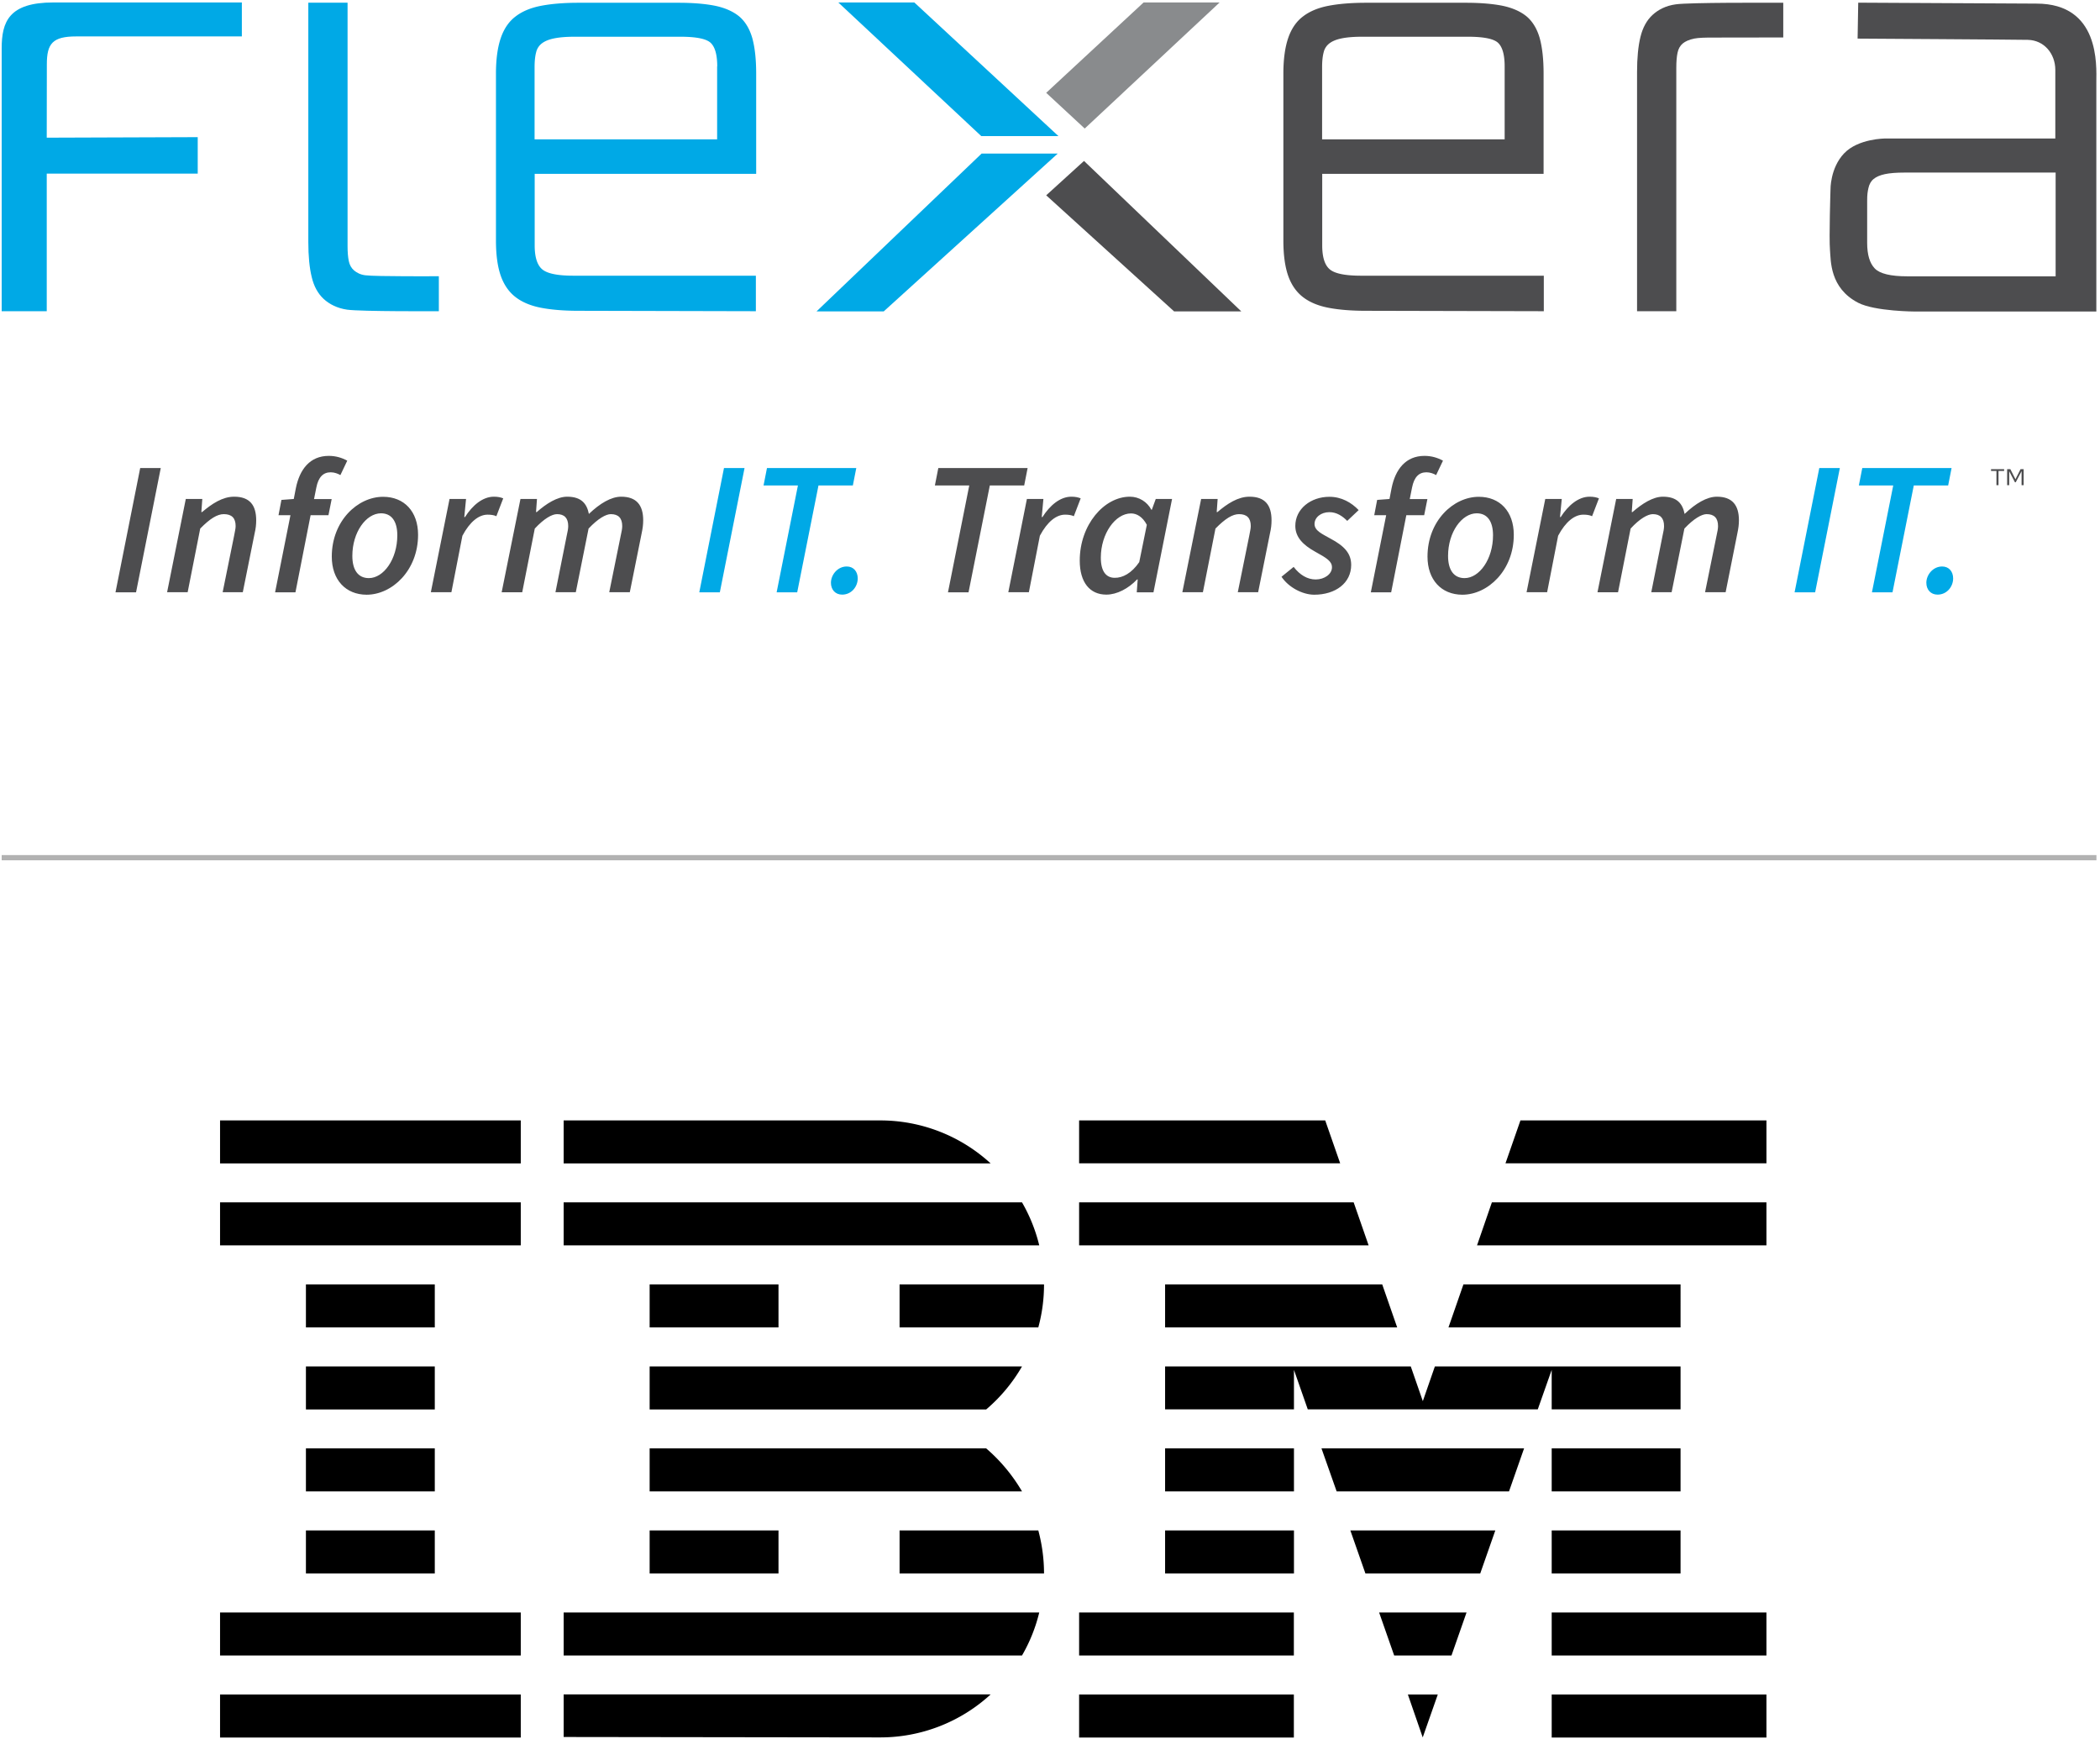
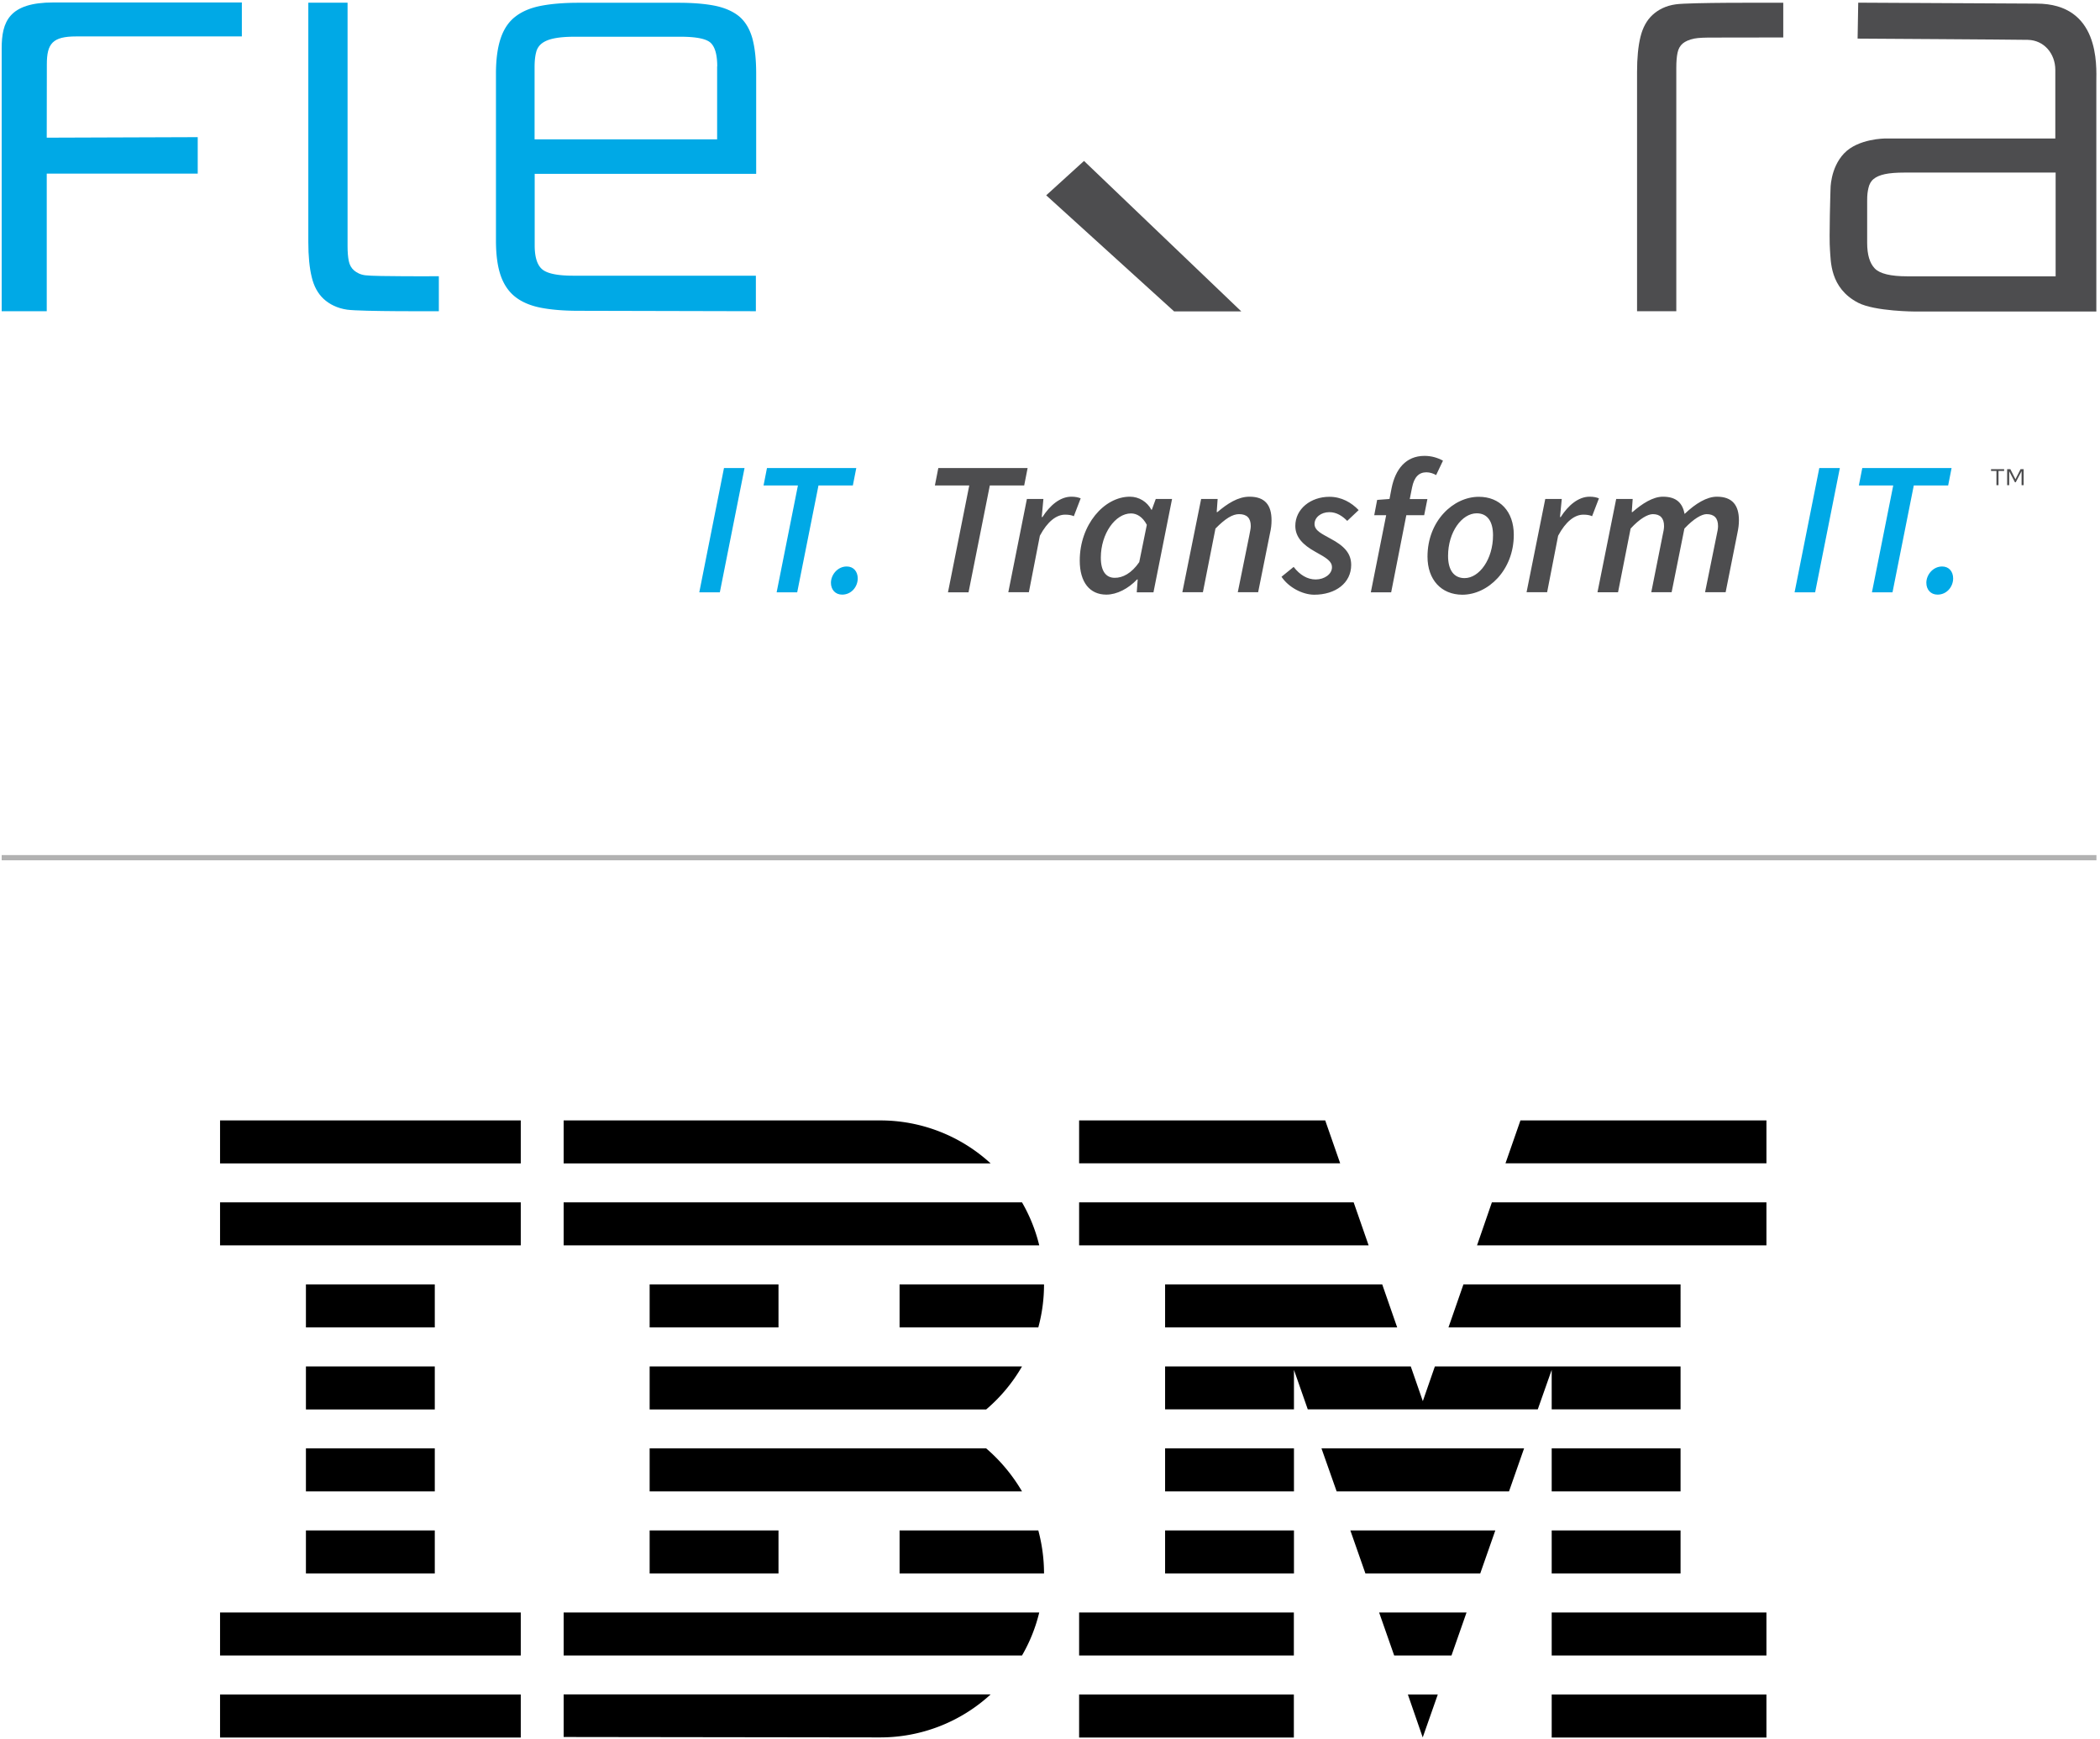
<svg xmlns="http://www.w3.org/2000/svg" width="401" height="332">
  <g fill="none" fill-rule="evenodd">
    <g fill="#000" fill-rule="nonzero">
      <path d="M42.02 323.536h57.422v8.209H42.02zM42.02 307.87h57.422v8.21H42.02zM58.417 292.207h24.607v8.209H58.417zM58.417 276.542h24.607v8.209H58.417zM58.417 260.898h24.607v8.209H58.417zM58.417 245.233h24.607v8.209H58.417zM42.02 229.569h57.422v8.209H42.02zM42.02 213.924h57.422v8.209H42.02zM107.632 316.08h87.523a30.683 30.683 0 0 0 3.291-8.209h-90.814v8.209ZM188.314 276.542H124.05v8.209h71.105a32.394 32.394 0 0 0-6.841-8.209ZM124.05 260.897v8.21h64.264a31.333 31.333 0 0 0 6.84-8.21H124.05ZM195.155 229.568h-87.523v8.21h90.814a30.948 30.948 0 0 0-3.291-8.21ZM168.05 213.924h-60.418v8.209h81.534a31.124 31.124 0 0 0-21.117-8.21ZM124.05 245.233h24.606v8.209H124.05zM171.777 253.442h26.49a31.016 31.016 0 0 0 1.091-8.21h-27.581v8.21ZM124.05 292.207h24.606v8.209H124.05zM171.777 292.206v8.21h27.581c0-2.777-.376-5.533-1.09-8.21h-26.491ZM107.632 331.645l60.397.08a31.136 31.136 0 0 0 21.137-8.21h-81.534v8.13ZM271.672 331.725l2.876-8.19h-5.71zM266.22 316.08h10.945l2.875-8.21h-16.695zM260.727 300.416h21.93l2.876-8.21h-27.68zM255.235 284.75h32.915l2.875-8.208H252.34zM222.478 253.442h44.317l-2.856-8.21h-41.46zM282.043 237.778h55.262v-8.21h-52.427zM290.331 213.924l-2.855 8.189h49.83v-8.19zM206.06 323.536h41.005v8.209H206.06zM206.06 307.87h41.005v8.21H206.06zM222.478 292.207h24.607v8.209h-24.607zM222.478 276.542h24.607v8.209h-24.607zM320.907 245.233h-41.462l-2.855 8.209h44.317zM296.3 269.087h24.607v-8.19h-46.915l-2.3 6.623-2.3-6.622h-46.914v8.189h24.607v-7.535l2.637 7.535h43.92l2.657-7.535zM296.3 276.542h24.606v8.209H296.3zM296.3 292.207h24.606v8.209H296.3zM296.3 307.87h41.004v8.21H296.3zM296.3 323.536h41.004v8.209H296.3zM261.342 237.778l-2.855-8.21H206.06v8.21zM255.91 222.113l-2.856-8.19H206.06v8.19z" />
    </g>
    <g fill-rule="nonzero">
      <g fill="#4D4D4F">
-         <path d="M26.771 89.361h3.926l-4.719 23.735h-3.926zM35.476 95.27h3.153l-.179 2.498h.139c1.884-1.586 3.886-2.934 6.127-2.934 2.974 0 4.204 1.626 4.204 4.5 0 .834-.08 1.567-.298 2.5l-2.26 11.242h-3.847l2.181-10.747c.139-.833.298-1.348.298-1.884 0-1.527-.734-2.28-2.26-2.28-1.23 0-2.618.833-4.502 2.756l-2.4 12.155h-3.925l3.569-17.806ZM53.738 95.448l2.36-.178.396-2.062c.734-3.629 2.717-6.167 6.286-6.167 1.348 0 2.498.357 3.53.912L65 90.71c-.436-.257-1.13-.535-1.844-.535-1.447 0-2.36.912-2.756 2.935l-.436 2.18h3.37l-.614 3.074h-3.41l-2.895 14.733h-3.887l2.935-14.733h-2.28l.555-2.915ZM63.355 106.275c0-6.821 4.937-11.421 9.795-11.421 4.025 0 6.682 2.795 6.682 7.257 0 6.781-4.937 11.44-9.835 11.44-4.005-.019-6.642-2.854-6.642-7.276Zm12.512-4.065c0-2.677-1.091-4.204-3.114-4.204-2.835 0-5.472 3.59-5.472 8.13 0 2.677 1.09 4.243 3.153 4.243 2.815 0 5.433-3.608 5.433-8.17ZM85.84 95.27h3.153l-.337 3.45h.139c1.408-2.22 3.37-3.886 5.512-3.886.753 0 1.309.119 1.785.317l-1.31 3.41c-.435-.218-1.05-.297-1.665-.297-1.665 0-3.37 1.309-4.818 4.025l-2.102 10.787h-3.926l3.57-17.806ZM99.383 95.27h3.153l-.179 2.498h.14c1.804-1.586 3.886-2.934 5.809-2.934 2.756 0 3.767 1.388 4.144 3.291 2.102-2.002 4.243-3.291 6.167-3.291 2.934 0 4.203 1.626 4.203 4.5 0 .834-.099 1.567-.297 2.5l-2.26 11.242h-3.927l2.182-10.747c.178-.833.297-1.348.297-1.884 0-1.527-.734-2.28-2.181-2.28-.912 0-2.439.833-4.243 2.756l-2.44 12.155h-3.886l2.142-10.747c.178-.833.297-1.348.297-1.884 0-1.527-.733-2.28-2.141-2.28-.952 0-2.459.833-4.244 2.756l-2.399 12.155h-3.926l3.59-17.806Z" />
-       </g>
+         </g>
      <g fill="#00A9E6">
        <path d="M138.247 89.361h3.926l-4.72 23.735h-3.925zM152.365 92.692h-6.563l.654-3.33h17.053l-.655 3.33h-6.563l-4.065 20.404H148.3zM158.67 111.272c0-1.527 1.27-3.114 3.014-3.114 1.309 0 2.102.972 2.102 2.28 0 1.567-1.19 3.094-2.974 3.094-1.309 0-2.142-.952-2.142-2.26Z" />
      </g>
      <g fill="#4D4D4F">
        <path d="M185.082 92.692h-6.563l.654-3.33h17.053l-.655 3.33h-6.563l-4.065 20.404h-3.926zM196.087 95.27h3.152l-.317 3.45h.139c1.408-2.22 3.37-3.886 5.512-3.886.754 0 1.309.119 1.785.317l-1.309 3.41c-.436-.218-1.05-.297-1.665-.297-1.666 0-3.371 1.309-4.819 4.025l-2.102 10.787h-3.926l3.55-17.806ZM206.18 107.028c0-6.82 4.64-12.194 9.576-12.194 1.745 0 3.292.971 4.105 2.498h.08l.753-2.062h3.113l-3.55 17.826h-3.192l.179-2.459h-.12c-1.665 1.745-3.846 2.895-5.869 2.895-3.132 0-5.076-2.32-5.076-6.504Zm11.361.298 1.448-7.119c-.794-1.527-1.924-2.18-3.014-2.18-3.014 0-5.77 3.886-5.77 8.446 0 2.617 1.01 3.847 2.657 3.847 1.506.02 3.212-.853 4.679-2.994ZM229.359 95.27h3.153l-.179 2.498h.139c1.884-1.586 3.886-2.934 6.127-2.934 2.974 0 4.204 1.626 4.204 4.5 0 .834-.08 1.567-.298 2.5l-2.26 11.242h-3.887l2.181-10.747c.14-.833.298-1.348.298-1.884 0-1.527-.734-2.28-2.24-2.28-1.23 0-2.618.833-4.502 2.756l-2.4 12.155h-3.925l3.589-17.806ZM244.706 110.122l2.32-1.884c1.17 1.527 2.617 2.4 4.204 2.4 1.665 0 3.113-1.012 3.113-2.32 0-1.131-.952-1.746-3.193-2.975-2.36-1.309-3.807-2.796-3.807-4.937 0-3.232 2.935-5.552 6.504-5.552 2.32 0 4.204 1.09 5.592 2.538l-2.182 2.062c-.912-.912-2.002-1.666-3.41-1.666-1.626 0-2.835 1.011-2.835 2.26 0 1.31 1.526 1.924 3.053 2.796 2.657 1.408 3.946 2.836 3.946 5.017 0 3.45-2.974 5.69-7.079 5.69-2.24-.019-4.878-1.407-6.226-3.43ZM262.968 95.448l2.36-.178.396-2.062c.734-3.629 2.717-6.167 6.286-6.167 1.348 0 2.498.357 3.53.912l-1.31 2.756c-.436-.257-1.13-.535-1.843-.535-1.448 0-2.36.912-2.757 2.935l-.436 2.18h3.371l-.615 3.074h-3.41l-2.895 14.733h-3.886l2.934-14.733h-2.28l.555-2.915ZM272.585 106.275c0-6.821 4.937-11.421 9.795-11.421 4.025 0 6.682 2.795 6.682 7.257 0 6.781-4.937 11.44-9.835 11.44-4.005-.019-6.642-2.854-6.642-7.276Zm12.512-4.065c0-2.677-1.09-4.204-3.113-4.204-2.836 0-5.473 3.59-5.473 8.13 0 2.677 1.09 4.243 3.153 4.243 2.815 0 5.433-3.608 5.433-8.17ZM295.07 95.27h3.153l-.337 3.45h.139c1.408-2.22 3.37-3.886 5.512-3.886.754 0 1.309.119 1.785.317l-1.309 3.41c-.436-.218-1.05-.297-1.666-.297-1.665 0-3.37 1.309-4.818 4.025l-2.102 10.787h-3.926l3.57-17.806ZM308.613 95.27h3.153l-.178 2.498h.138c1.825-1.586 3.887-2.934 5.81-2.934 2.756 0 3.767 1.388 4.144 3.291 2.102-2.002 4.244-3.291 6.167-3.291 2.935 0 4.204 1.626 4.204 4.5 0 .834-.1 1.567-.298 2.5l-2.24 11.242h-3.927l2.182-10.747c.178-.833.297-1.348.297-1.884 0-1.527-.734-2.28-2.181-2.28-.912 0-2.439.833-4.243 2.756l-2.44 12.155h-3.886l2.142-10.747c.178-.833.297-1.348.297-1.884 0-1.527-.733-2.28-2.141-2.28-.952 0-2.479.833-4.244 2.756l-2.399 12.155h-3.926l3.57-17.806Z" />
      </g>
      <g fill="#00A9E6">
        <path d="M347.398 89.361h3.926l-4.72 23.735h-3.925zM361.516 92.692h-6.563l.654-3.33h17.053l-.655 3.33h-6.563l-4.065 20.404h-3.926zM367.84 111.272c0-1.527 1.27-3.114 3.015-3.114 1.309 0 2.102.972 2.102 2.28 0 1.567-1.19 3.094-2.975 3.094-1.308 0-2.141-.952-2.141-2.26Z" />
      </g>
      <path d="M380.194 89.58v.336h1.031v2.717h.397v-2.717h1.07v-.337h-2.498Zm5.631 0-.971 1.923-.972-1.924h-.614v3.054h.396v-2.657l1.09 2.102h.16l1.11-2.122v2.677h.396v-3.054h-.595Z" fill="#4D4D4F" />
      <g>
        <path d="m144.334 59.42-33.887-.08c-2.776 0-5.155-.198-7.118-.574-1.963-.377-3.589-1.051-4.858-2.023-1.269-.971-2.22-2.32-2.835-4.045-.615-1.745-.932-3.985-.932-6.781V14.072c0-2.776.317-5.056.932-6.84.614-1.785 1.566-3.153 2.835-4.105 1.269-.972 2.895-1.646 4.858-2.022 1.963-.377 4.342-.576 7.118-.576h19.115c2.776 0 5.116.199 7 .576 1.883.396 3.41 1.07 4.58 2.022 1.15.972 1.983 2.34 2.498 4.105.496 1.784.754 4.045.754 6.84v19.115H102.1v13.662c0 2.24.475 3.767 1.447 4.58.972.813 2.955 1.21 5.968 1.21h34.82v6.781Zm-7.376-46.736c0-2.161-.396-3.648-1.21-4.461-.812-.813-2.756-1.21-5.849-1.21h-20.165c-1.547 0-2.816.1-3.827.298-1.012.198-1.785.496-2.38.932a2.973 2.973 0 0 0-1.15 1.745c-.198.733-.297 1.685-.297 2.835v13.78h34.858V12.685h.02Z" fill="#00A9E6" />
-         <path d="m294.773 59.42-33.966-.08c-2.776 0-5.156-.198-7.119-.574-1.963-.377-3.589-1.051-4.858-2.023-1.269-.971-2.22-2.32-2.835-4.045-.615-1.745-.932-3.985-.932-6.781V14.072c0-2.776.317-5.056.932-6.84.615-1.785 1.566-3.153 2.835-4.105 1.27-.972 2.895-1.646 4.858-2.022 1.963-.377 4.343-.576 7.119-.576h19.114c2.776 0 5.116.199 7 .576 1.884.396 3.41 1.07 4.58 2.022 1.15.972 1.983 2.34 2.499 4.105.495 1.784.753 4.045.753 6.84v19.115H252.48v13.662c0 2.24.476 3.767 1.447 4.58.972.813 2.955 1.21 5.969 1.21h34.898v6.781h-.02Zm-7.456-46.736c0-2.161-.396-3.648-1.21-4.461-.812-.813-2.755-1.21-5.848-1.21h-20.146c-1.547 0-2.816.1-3.827.298-1.011.198-1.785.496-2.38.932a2.973 2.973 0 0 0-1.15 1.745c-.198.733-.297 1.685-.297 2.835v13.78h34.858V12.685Z" fill="#4D4D4F" />
        <path d="M83.818 59.42s-14.931.08-17.548-.297c-1.884-.278-3.351-1.031-4.462-2.043-1.09-1.01-1.864-2.399-2.28-4.164-.436-1.764-.654-4.005-.654-6.741V.51h7.495v46.478c0 1.17.079 2.121.238 2.875.158.753.495 1.328.991 1.764.516.437 1.21.813 2.161.932 1.944.258 14.039.179 14.039.179v6.682h.02Z" fill="#00A9E6" />
        <path d="m340.497 7.152-13.304.02c-1.567 0-2.776.02-3.708.198-.932.199-1.666.516-2.162.932-.515.436-.832 1.012-.991 1.765-.159.734-.238 1.705-.238 2.875V59.42h-7.495V13.775c0-2.736.218-4.977.654-6.742.436-1.765 1.19-3.153 2.28-4.164 1.091-1.011 2.558-1.784 4.462-2.042 2.617-.377 17.984-.298 17.984-.298h2.538v6.623h-.02Z" fill="#4D4D4F" />
        <path d="M46.203 6.954H14.557c-4.521 0-5.612 1.368-5.612 5.314 0 2.895-.02 14.019-.02 14.019l28.831-.1v6.96H8.926V59.42H.32V9.254C.32 4.138 1.708.47 10.195.47h35.988v6.484h.02Z" fill="#00A9E6" />
        <path d="M388.879.688 354.833.51l-.119 6.86s29.406.179 32.5.238c3.093.06 5.254 2.618 5.254 5.75v13.087h-32.499s-5.136 0-7.832 2.836c-2.677 2.815-2.598 6.9-2.598 6.9s-.297 9.24-.099 11.56c.179 1.963-.099 7.238 5.393 10.073 3.193 1.646 10.886 1.666 10.886 1.666H400.3V15.659c.02-3.213.674-14.97-11.421-14.97Zm3.629 52.07h-28.296c-3.192 0-5.254-.496-6.226-1.507-.971-1.012-1.447-2.637-1.447-4.898v-8.03c0-1.17.079-1.666.238-2.4.158-.733.476-1.328.991-1.745.496-.416 1.23-.733 2.161-.932.932-.198 2.182-.297 3.728-.297h28.87v19.809h-.02Z" fill="#4D4D4F" />
-         <path fill="#898B8D" d="M232.889.47h-14.515l-18.6 17.251 7.357 6.821z" />
        <path fill="#4D4D4F" d="m206.993 30.728-7.218 6.563 24.429 22.169h12.829z" />
        <g fill="#00A9E6">
-           <path d="M174.592.47h-14.514l27.304 25.519h14.732zM155.914 59.46h12.83l33.232-30.14h-14.535z" />
-         </g>
+           </g>
      </g>
    </g>
    <path stroke="#B2B2B2" d="M.32 163.758h400" />
  </g>
</svg>